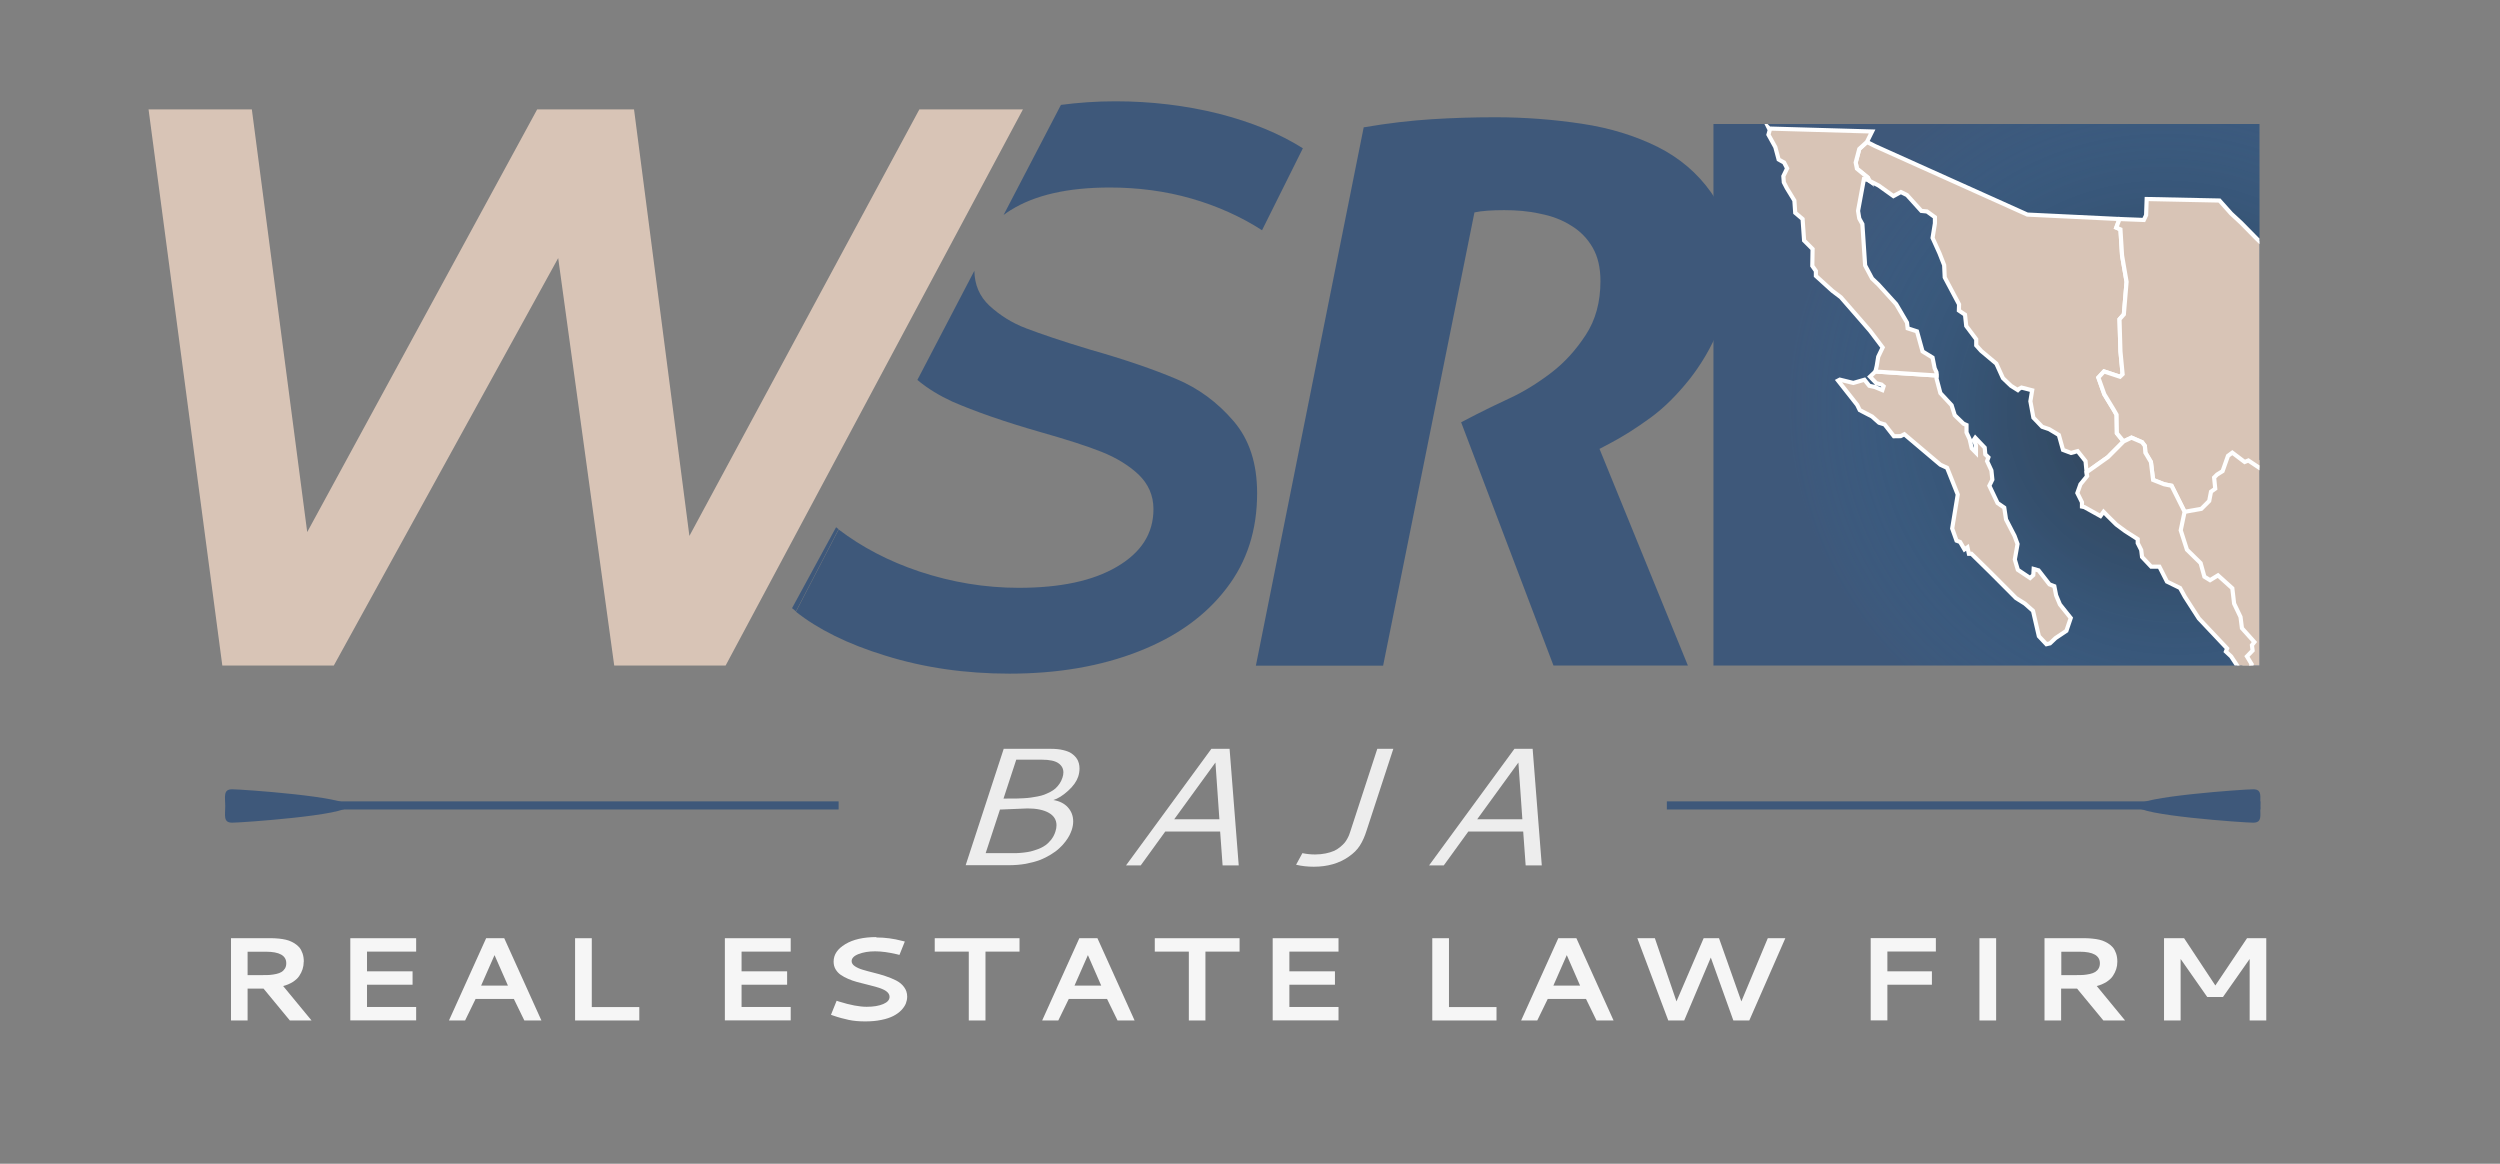
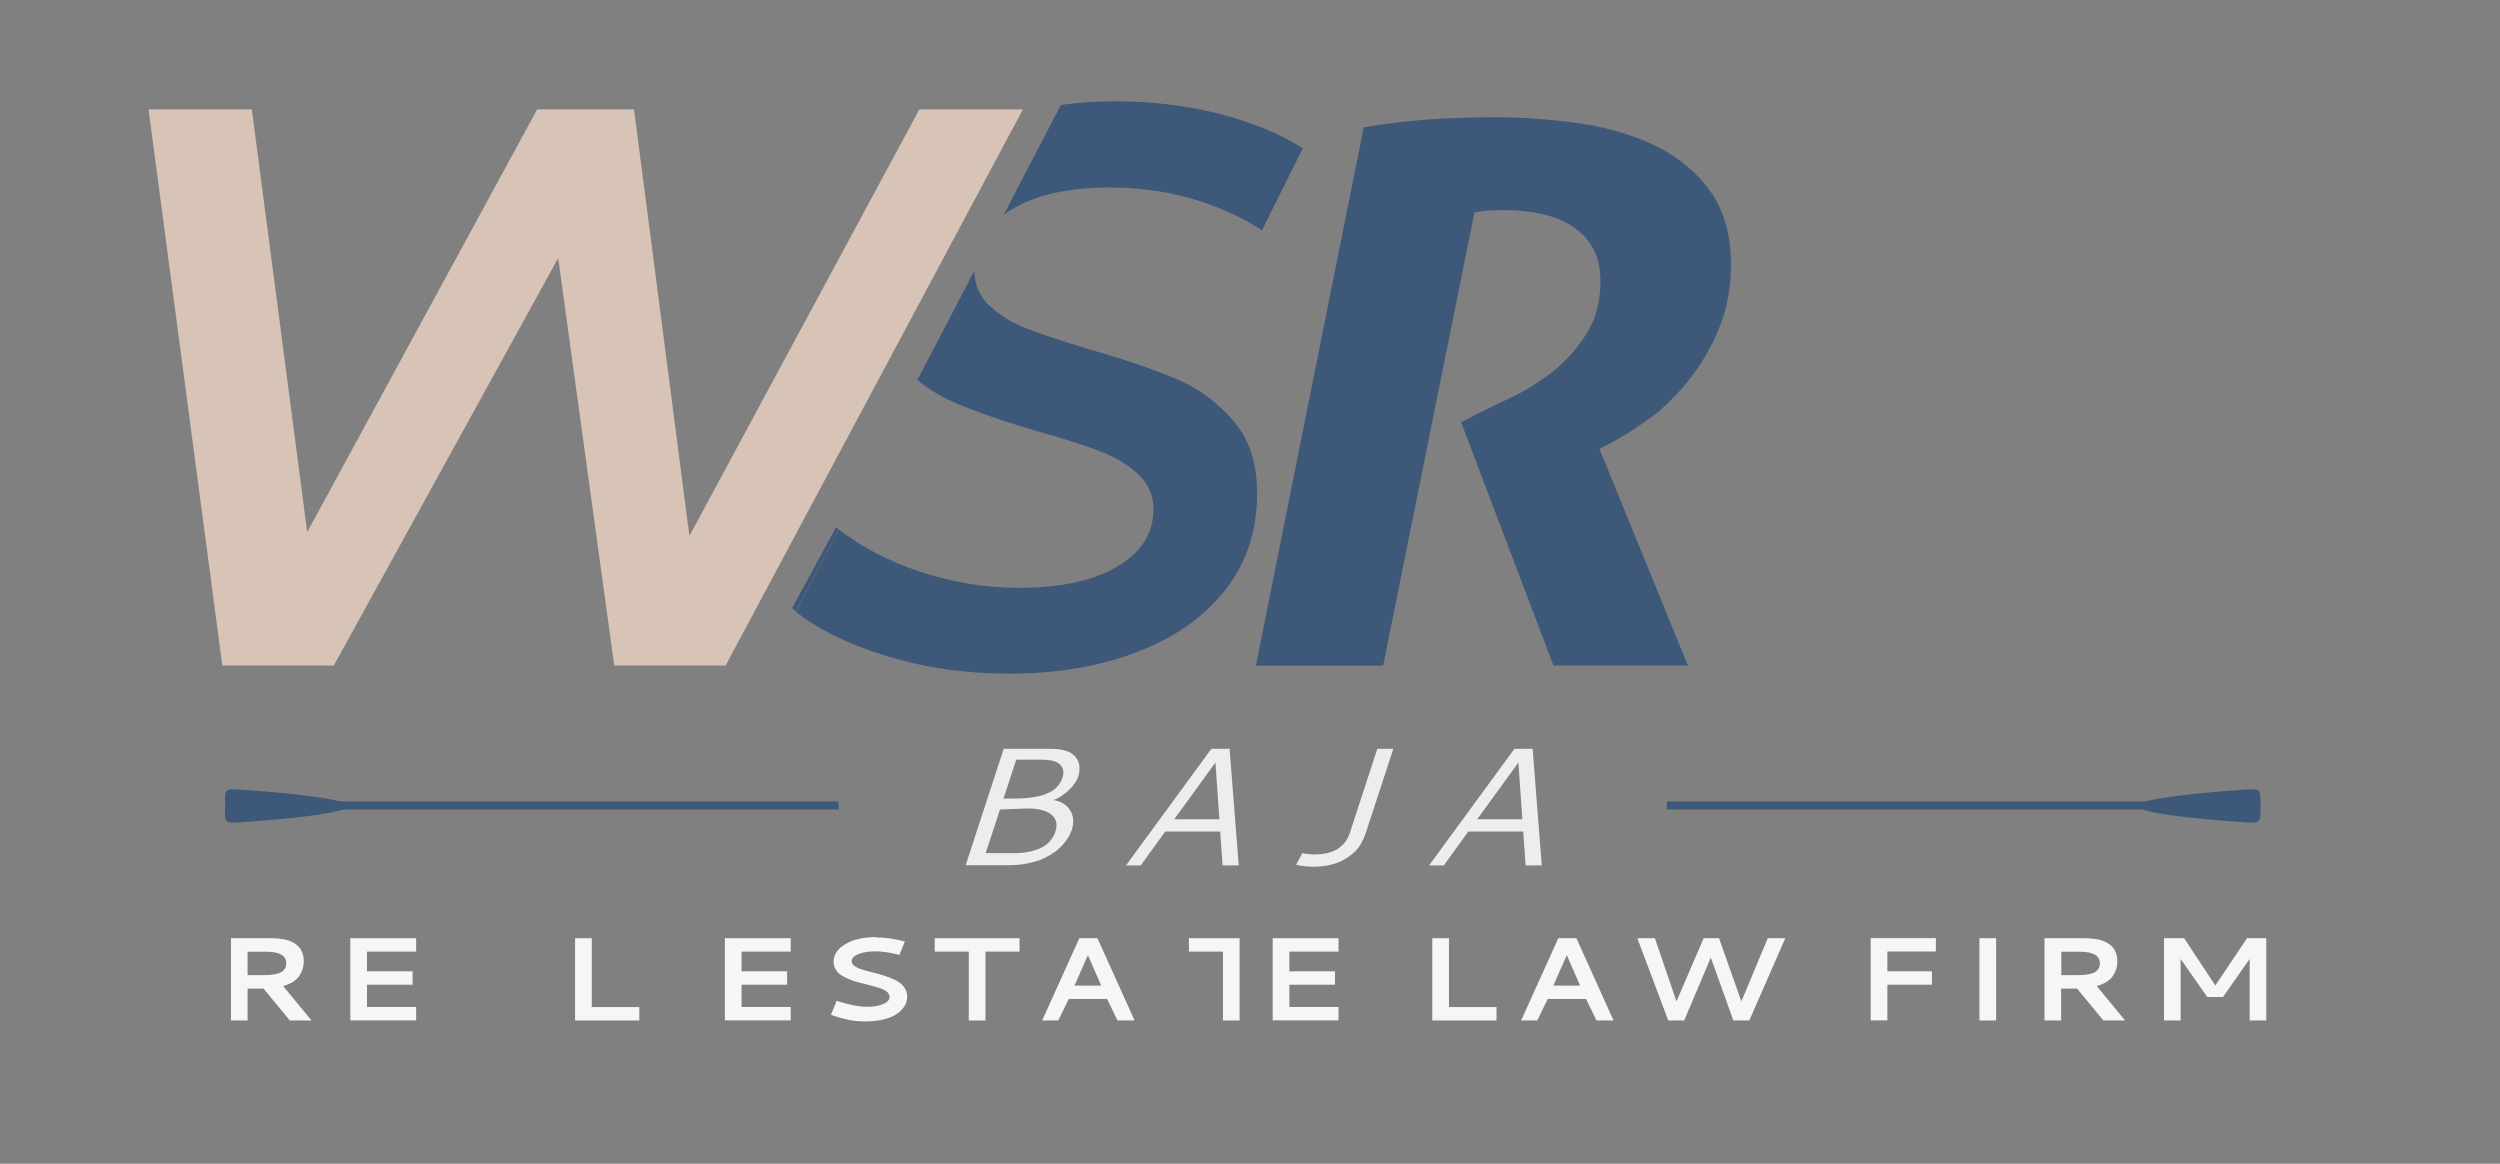
<svg xmlns="http://www.w3.org/2000/svg" viewBox="0 0 265.05 123.38">
  <rect x="0" y="0" width="265.05" height="123.38" fill="#808080" stroke="none" />
  <defs>
    <style>      .st0 {        fill: none;      }      .st1 {        fill: url(#Degradado_sin_nombre_8);        mix-blend-mode: multiply;        opacity: .44;      }      .st2 {        stroke: #fff;        stroke-miterlimit: 10;        stroke-width: .44px;      }      .st2, .st3 {        fill: #d8c4b6;      }      .st4 {        fill: #f6f6f6;      }      .st5 {        isolation: isolate;      }      .st6 {        fill: #3e587a;      }      .st7 {        fill: #ededed;      }      .st8 {        clip-path: url(#clippath);      }    </style>
    <clipPath id="clippath">
-       <rect class="st0" x="181.66" y="13.15" width="57.89" height="57.41" />
-     </clipPath>
+       </clipPath>
    <radialGradient id="Degradado_sin_nombre_8" data-name="Degradado sin nombre 8" cx="-3.16" cy="-194.34" fx="-3.16" fy="-194.34" r="33.75" gradientTransform="translate(6.05 47.3) rotate(90) scale(1.21 1.15)" gradientUnits="userSpaceOnUse">
      <stop offset="0" stop-color="#1d1d1b" />
      <stop offset=".43" stop-color="#1f3c50" stop-opacity=".68" />
      <stop offset="1" stop-color="#2581c4" stop-opacity="0" />
    </radialGradient>
  </defs>
  <g class="st5">
    <g id="Capa_1">
      <g>
        <polygon class="st3" points="108.45 11.6 76.93 70.56 65.12 70.56 59.18 27.36 35.39 70.56 23.57 70.56 15.75 11.6 26.7 11.6 32.57 56.41 56.95 11.6 67.22 11.6 73.09 56.82 97.47 11.6 108.45 11.6" />
        <path class="st6" d="M88.64,55.9l-4.67,8.58c.14.1.27.21.41.34l4.53-8.72c-.07-.07-.17-.1-.27-.21" />
        <path class="st6" d="M100.97,42.58c2.37,1.03,5.49,2.13,9.34,3.23,2.78.79,4.94,1.48,6.49,2.1s2.85,1.41,3.91,2.4c1.03,1,1.58,2.2,1.58,3.67,0,2.58-1.3,4.6-3.88,6.11-2.57,1.51-6.04,2.23-10.4,2.23-3.57,0-7.07-.58-10.51-1.72-3.3-1.1-6.15-2.61-8.58-4.46l-4.53,8.72c2.33,1.85,5.49,3.43,9.44,4.64,4.19,1.31,8.58,1.92,13.19,1.92,5.15,0,9.72-.79,13.73-2.37,4.02-1.58,7.07-3.78,9.27-6.66,2.2-2.85,3.26-6.21,3.26-10.1,0-3.16-.82-5.7-2.51-7.66-1.68-1.96-3.71-3.47-6.08-4.46-2.37-1-5.43-2.06-9.17-3.12-2.95-.89-5.18-1.65-6.7-2.23-1.55-.58-2.82-1.41-3.91-2.4-1.07-1-1.58-2.23-1.61-3.71l-6.04,11.57c1.1.93,2.37,1.68,3.71,2.3" />
        <path class="st6" d="M107.15,22.28c2.57-1.61,6.08-2.4,10.51-2.4,2.99,0,5.91.38,8.65,1.17,2.75.79,5.25,1.92,7.49,3.36l4.33-8.69c-2.51-1.58-5.46-2.78-8.93-3.67-3.47-.86-7.11-1.31-10.95-1.31-2.02,0-3.95.14-5.77.38l-6.08,11.67c.21-.17.48-.34.76-.52" />
        <g class="st5">
          <g>
            <path class="st4" d="M32.2,101.96c0,.28-.04.54-.12.79-.08.25-.2.49-.36.73s-.39.44-.68.63c-.29.18-.63.33-1.02.43l3.01,3.65h-2.3l-2.79-3.38h-1.69v3.38h-1.76v-8.72h4.24c.21,0,.4,0,.58.02.18.01.39.03.64.07.25.04.47.09.67.16.19.07.39.16.6.29s.38.28.52.44c.14.17.25.38.34.64.09.26.13.55.13.87ZM26.25,100.88v2.5h1.63c.28,0,.53,0,.74-.02s.44-.05.66-.1c.23-.05.42-.12.56-.21.15-.09.27-.21.37-.37.1-.16.14-.35.14-.56,0-.81-.72-1.22-2.15-1.22h-1.95Z" />
            <path class="st4" d="M37.14,108.19v-8.72h6.98v1.42h-5.21v2.09h4.83v1.42h-4.83v2.36h5.21v1.42h-6.98Z" />
-             <path class="st4" d="M51.53,99.47h1.93l3.94,8.72h-1.81l-1.11-2.28h-4.06l-1.11,2.28h-1.71l3.94-8.72ZM53.85,104.49l-1.42-3.23-1.42,3.23h2.84Z" />
            <path class="st4" d="M60.98,99.47h1.76v7.3h5.04v1.42h-6.81v-8.72Z" />
            <path class="st4" d="M76.85,108.19v-8.72h6.98v1.42h-5.21v2.09h4.83v1.42h-4.83v2.36h5.21v1.42h-6.98Z" />
            <path class="st4" d="M92.89,99.39c.93,0,1.85.12,2.75.36l.29.07-.57,1.42-.27-.07c-.85-.2-1.62-.31-2.31-.31s-1.27.1-1.76.29-.73.45-.73.75c0,.2.11.38.33.53s.5.28.84.38.73.21,1.14.31c.42.1.84.22,1.26.36.42.14.8.29,1.15.47.35.18.63.41.84.7.22.29.33.63.33,1.01,0,.25-.05.49-.14.73-.1.24-.26.48-.48.71s-.51.44-.84.61c-.33.17-.76.32-1.27.42-.52.11-1.09.16-1.73.16s-1.22-.05-1.73-.16-1.06-.25-1.63-.45l-.26-.09.6-1.49.27.09c1.18.37,2.15.55,2.92.55.72,0,1.3-.1,1.75-.29s.67-.45.67-.76c0-.18-.07-.33-.2-.47-.14-.14-.32-.26-.55-.35-.23-.1-.49-.19-.79-.27s-.61-.16-.93-.24c-.33-.08-.65-.16-.98-.25-.33-.09-.64-.2-.94-.33s-.56-.27-.79-.43-.41-.36-.55-.6-.2-.51-.2-.8c0-.74.41-1.35,1.24-1.85s1.92-.75,3.3-.75Z" />
            <path class="st4" d="M99.1,99.47h8.99v1.42h-3.61v7.3h-1.77v-7.3h-3.61v-1.42Z" />
            <path class="st4" d="M114.42,99.47h1.93l3.94,8.72h-1.81l-1.11-2.28h-4.06l-1.11,2.28h-1.71l3.94-8.72ZM116.75,104.49l-1.41-3.23-1.42,3.23h2.84Z" />
-             <path class="st4" d="M122.43,99.47h8.99v1.42h-3.62v7.3h-1.76v-7.3h-3.61v-1.42Z" />
+             <path class="st4" d="M122.43,99.47h8.99v1.42v7.3h-1.76v-7.3h-3.61v-1.42Z" />
            <path class="st4" d="M134.93,108.19v-8.72h6.98v1.42h-5.21v2.09h4.83v1.42h-4.83v2.36h5.21v1.42h-6.98Z" />
            <path class="st4" d="M151.85,99.47h1.77v7.3h5.04v1.42h-6.81v-8.72Z" />
            <path class="st4" d="M165.2,99.47h1.93l3.94,8.72h-1.81l-1.11-2.28h-4.06l-1.11,2.28h-1.71l3.94-8.72ZM167.52,104.49l-1.41-3.23-1.42,3.23h2.84Z" />
            <path class="st4" d="M173.59,99.47h1.86l2.29,6.7,2.88-6.7h1.63l2.37,6.7,2.8-6.7h1.86l-3.82,8.72h-1.69l-2.39-6.67-2.82,6.67h-1.69l-3.28-8.72Z" />
            <path class="st4" d="M200.1,100.89v2.09h4.72v1.42h-4.72v3.78h-1.77v-8.72h6.91v1.42h-5.14Z" />
            <path class="st4" d="M209.86,99.47h1.77v8.72h-1.77v-8.72Z" />
            <path class="st4" d="M224.48,101.96c0,.28-.04.54-.12.79-.08.25-.2.49-.36.73s-.39.44-.68.63c-.29.18-.63.33-1.02.43l3,3.65h-2.3l-2.79-3.38h-1.69v3.38h-1.76v-8.72h4.24c.21,0,.4,0,.58.02s.39.03.64.07.47.09.67.16c.19.07.39.16.6.29.21.13.38.28.52.44.14.17.25.38.34.64.09.26.13.55.13.87ZM218.54,100.88v2.5h1.63c.28,0,.53,0,.74-.02.21-.02.44-.05.66-.1s.42-.12.56-.21.27-.21.36-.37c.1-.16.14-.35.14-.56,0-.81-.72-1.22-2.15-1.22h-1.95Z" />
            <path class="st4" d="M229.42,99.47h2.14l3.31,5.01,3.36-5.01h2.04v8.72h-1.76v-6.52l-2.83,4.03h-1.67l-2.82-4.03v6.52h-1.76v-8.72Z" />
          </g>
        </g>
        <g>
          <path class="st7" d="M106.43,79.39h4.97c.49,0,.92.04,1.3.13.37.09.67.2.88.34s.39.31.53.5.23.39.27.56c.05.18.07.37.07.57,0,.28-.05.57-.14.85-.17.5-.52,1.01-1.08,1.51-.55.5-1.07.82-1.55.97.66.11,1.17.37,1.54.78s.56.91.56,1.49c0,.28-.05.58-.15.89-.06.18-.14.37-.24.57-.1.2-.24.42-.43.67s-.4.49-.65.71c-.24.23-.54.45-.9.67-.36.22-.75.42-1.17.58s-.91.29-1.48.4c-.57.1-1.17.15-1.8.15h-4.58l4.04-12.36ZM106.02,85.82l-1.52,4.63h2.63c.24,0,.44,0,.6,0s.4-.02.72-.05c.32-.03.59-.08.82-.13.23-.06.5-.14.79-.25.3-.11.55-.25.77-.4s.42-.36.62-.6c.19-.25.34-.53.44-.84.08-.24.12-.47.12-.68,0-.57-.27-1.01-.81-1.32-.54-.31-1.3-.47-2.26-.47-.13,0-1.1.04-2.92.12ZM107.75,80.52l-1.36,4.15c.13,0,.34,0,.65-.01.31,0,.55,0,.73,0,.18,0,.42-.01.74-.03.32-.02.58-.04.77-.07.2-.03.44-.07.72-.12.28-.05.52-.12.71-.19.19-.07.4-.17.62-.28.22-.11.41-.24.57-.38.15-.14.3-.31.43-.5s.24-.41.31-.64c.07-.19.1-.38.1-.57,0-.39-.17-.71-.52-.96s-.94-.38-1.78-.38h-2.72Z" />
          <path class="st7" d="M128.45,79.39h1.91l.97,12.36h-1.71l-.26-3.59h-5.82l-2.6,3.59h-1.56l9.05-12.36ZM128.87,80.83l-4.38,6.03h4.79l-.42-6.03Z" />
          <path class="st7" d="M146.03,79.39h1.69l-2.83,8.65c-.2.64-.44,1.18-.72,1.61-.27.43-.66.82-1.17,1.17-1.01.71-2.25,1.07-3.71,1.07-.67,0-1.29-.07-1.88-.21l.67-1.23c.42.09.87.14,1.35.14.4,0,.78-.04,1.12-.11.34-.07.63-.16.86-.26s.45-.23.65-.4c.2-.16.35-.31.47-.44.11-.13.22-.29.32-.48.1-.19.17-.33.2-.43.04-.1.08-.21.12-.35l2.85-8.73Z" />
          <path class="st7" d="M160.58,79.39h1.91l.97,12.36h-1.71l-.26-3.59h-5.82l-2.6,3.59h-1.56l9.05-12.36ZM160.99,80.83l-4.38,6.03h4.79l-.42-6.03Z" />
        </g>
        <path class="st6" d="M156.32,22.52c.79-.17,1.85-.24,3.16-.24s2.57.1,3.81.38c1.24.24,2.33.65,3.3,1.27.96.58,1.72,1.37,2.27,2.33.55.96.82,2.13.82,3.54,0,2.23-.52,4.12-1.55,5.7-1.03,1.58-2.23,2.92-3.67,4.02-1.44,1.1-2.88,1.99-4.36,2.68-1.48.69-2.68,1.27-3.61,1.75l-1.58.82,9.79,25.79h14.25l-9.37-22.97,1.1-.58c1.37-.72,2.78-1.61,4.29-2.71,1.51-1.1,2.85-2.47,4.12-4.05,1.27-1.61,2.33-3.4,3.16-5.43.82-1.99,1.27-4.26,1.27-6.76,0-3.09-.72-5.67-2.13-7.69-1.44-2.03-3.33-3.64-5.67-4.81-2.37-1.17-5.01-1.99-8-2.44-2.99-.45-6.04-.69-9.2-.69-2.3,0-4.53.07-6.73.21s-4.6.41-7.21.86l-11.43,57.07h13.49l9.68-48.04Z" />
        <rect class="st6" x="25.98" y="84.96" width="62.93" height=".86" />
        <rect class="st6" x="176.72" y="84.96" width="62.93" height=".86" />
        <path class="st6" d="M239.62,85.44c0,.98.25,1.78-.73,1.78s-12.29-.79-12.29-1.77,11.32-1.77,12.29-1.77.73.78.73,1.76Z" />
        <path class="st6" d="M23.88,85.46c0-.98-.25-1.78.73-1.78s12.29.79,12.29,1.77-11.32,1.77-12.29,1.77-.73-.78-.73-1.76Z" />
        <g class="st8">
-           <rect class="st6" x="181.66" y="13.15" width="57.99" height="57.48" />
          <ellipse class="st1" cx="230.37" cy="43.48" rx="38.95" ry="40.85" transform="translate(123 251.88) rotate(-73.43)" />
          <polygon class="st3" points="238.06 71.04 228.91 56.57 229.63 53.1 233.37 47.59 236.57 46.85 240.98 49.72 240.98 61.56 241.49 71.04 238.06 71.04" />
          <g>
            <polygon class="st2" points="205.31 39.81 205.31 40.13 205.72 41.68 206.91 42.96 207.24 44.02 208.17 44.92 208.49 45.06 208.49 45.85 208.82 46.56 209.04 47.53 209.49 47.99 209.49 47.21 209.27 46.63 209.42 46.41 210.42 47.46 210.48 48.17 210.81 48.49 210.67 48.89 211.13 49.88 211.23 50.85 210.91 51.5 211.78 53.33 212.49 53.82 212.68 55.07 213.58 56.81 213.9 57.68 213.61 59.32 213.93 60.41 215.23 61.28 215.57 60.97 215.61 60.32 216.13 60.47 217.28 61.95 217.8 62.15 217.99 63.12 218.39 64.08 219.54 65.52 219.08 66.88 217.93 67.65 217.34 68.21 216.96 68.3 216.16 67.45 215.54 64.76 214.67 63.99 213.74 63.41 211.04 60.7 209.01 58.71 208.74 58.71 208.59 58.03 208.27 58.25 207.81 57.46 207.43 57.32 206.97 56.03 207.56 52.43 206.43 49.6 205.72 49.27 201.9 46.04 201.5 46.24 200.79 46.25 199.81 45 199.22 44.82 198.48 44.16 197.17 43.48 196.9 42.93 194.87 40.35 195.06 40.25 196.49 40.6 197.67 40.26 198.18 40.9 198.77 41.03 199.57 41.36 199.7 40.96 199.48 40.77 198.92 40.62 198.26 39.93 198.83 39.39 205.31 39.81" />
            <polygon class="st2" points="198.18 19.16 198.04 18.84 196.87 17.88 196.74 17.23 197.12 15.79 197.93 15.05 198.8 15.49 214.94 22.75 224.71 23.22 224.37 24.13 224.81 24.32 224.98 27.08 225.46 29.88 225.17 33.33 224.71 33.85 224.81 37.26 225.04 39.67 224.76 39.94 223.07 39.38 222.47 40.03 223.1 41.8 224.08 43.41 224.4 43.97 224.43 45.93 225.14 46.8 223.49 48.46 221.22 50.07 221.11 48.89 220.27 47.83 219.57 48.02 218.72 47.7 218.28 46.12 217.25 45.5 216.51 45.25 215.58 44.28 215.26 42.54 215.45 41.38 214.32 41.09 214.07 41.22 213.93 41.36 213.2 40.9 212.35 40.09 211.65 38.55 210.04 37.2 209.52 36.62 209.52 35.97 208.46 34.56 208.33 33.36 207.68 32.92 207.7 32.27 206.18 29.41 206.12 28.11 205.63 26.86 204.89 25.22 205.14 23.68 205.14 23.03 204.3 22.42 203.7 22.36 202.18 20.68 201.53 20.36 200.74 20.79 199.19 19.68 198.18 19.16" />
            <polygon class="st2" points="249.96 36.62 246.74 42.48 247.96 48.92 245.49 48.43 243.75 50.66 243.01 50.28 240.98 49.72 240.02 49.92 238.37 48.82 237.98 48.98 236.67 47.99 236.21 48.33 235.64 49.95 235.06 50.31 234.74 50.63 234.86 51.81 234.41 52.13 234.22 53.11 233.38 53.95 231.61 54.26 230.23 51.5 229.44 51.34 228.27 50.88 228.04 48.98 227.45 47.99 227.4 47.28 227.1 46.88 225.98 46.4 225.14 46.8 224.43 45.93 224.4 43.97 224.08 43.41 223.1 41.8 222.47 40.03 223.07 39.38 224.76 39.94 225.04 39.67 224.81 37.26 224.71 33.85 225.17 33.33 225.46 29.88 224.98 27.08 224.81 24.32 224.37 24.13 224.71 23.22 227.29 23.32 227.53 22.81 227.59 21.1 235.31 21.26 236.54 22.64 237.6 23.62 239.31 25.36 240.49 26.48 242.42 27.89 242.94 29.44 243.48 30.24 243.56 31.86 244.62 33.56 245.41 33.94 246.45 34.85 247.23 34.94 248.23 35.72 248.83 35.87 249.96 36.62" />
            <polygon class="st2" points="187.57 13.63 198.48 13.94 197.93 15.05 197.12 15.79 196.74 17.23 196.87 17.88 198.04 18.84 198.18 19.16 198.07 19.08 197.61 19 196.99 22.36 197.12 23.16 197.45 23.76 197.74 28.14 198.48 29.53 199.16 30.18 201.03 32.24 202.18 34.2 202.25 34.81 203.24 35.13 203.83 37.26 204.89 37.91 205.11 39.03 205.31 39.48 205.31 39.81 198.83 39.39 198.97 38.8 199.13 37.82 199.6 36.84 198.26 35.07 197.28 33.94 195.16 31.51 194.26 30.83 192.52 29.25 192.52 28.73 192.14 28.19 192.17 26.4 191.27 25.5 191.11 23.22 190.33 22.56 190.24 21.26 189.44 19.95 189.12 19.33 189.07 18.68 189.47 17.85 189.15 17.23 188.57 16.91 188.22 15.6 187.49 14.28 187.63 13.78 187.54 13.6 187.57 13.63" />
            <polygon class="st2" points="238.06 71.04 237.41 70.91 236.54 69.59 235.99 69.08 236.12 68.75 233.12 65.57 231.64 63.27 231.13 62.34 229.74 61.66 228.94 60.08 228.07 60.08 227.1 59.05 227.01 58.31 226.64 57.58 226.64 57.16 225.33 56.32 224.37 55.61 223.46 54.71 223.02 54.26 222.69 54.71 220.98 53.76 220.73 53.71 220.73 53.25 220.24 52.27 220.57 51.34 221.28 50.47 221.22 50.07 223.49 48.46 225.14 46.8 225.98 46.4 227.1 46.88 227.4 47.28 227.45 47.99 228.04 48.98 228.27 50.88 229.44 51.34 230.23 51.5 231.61 54.26 231.2 56.22 231.86 58.28 233.31 59.7 233.71 61.14 234.31 61.51 235.15 61 236.67 62.37 236.86 63.99 237.54 65.41 237.69 66.6 239.01 68.07 238.75 68.4 238.82 68.97 238.22 69.59 238.72 70.42 238.57 70.82 238.06 71.04" />
          </g>
        </g>
      </g>
    </g>
  </g>
</svg>